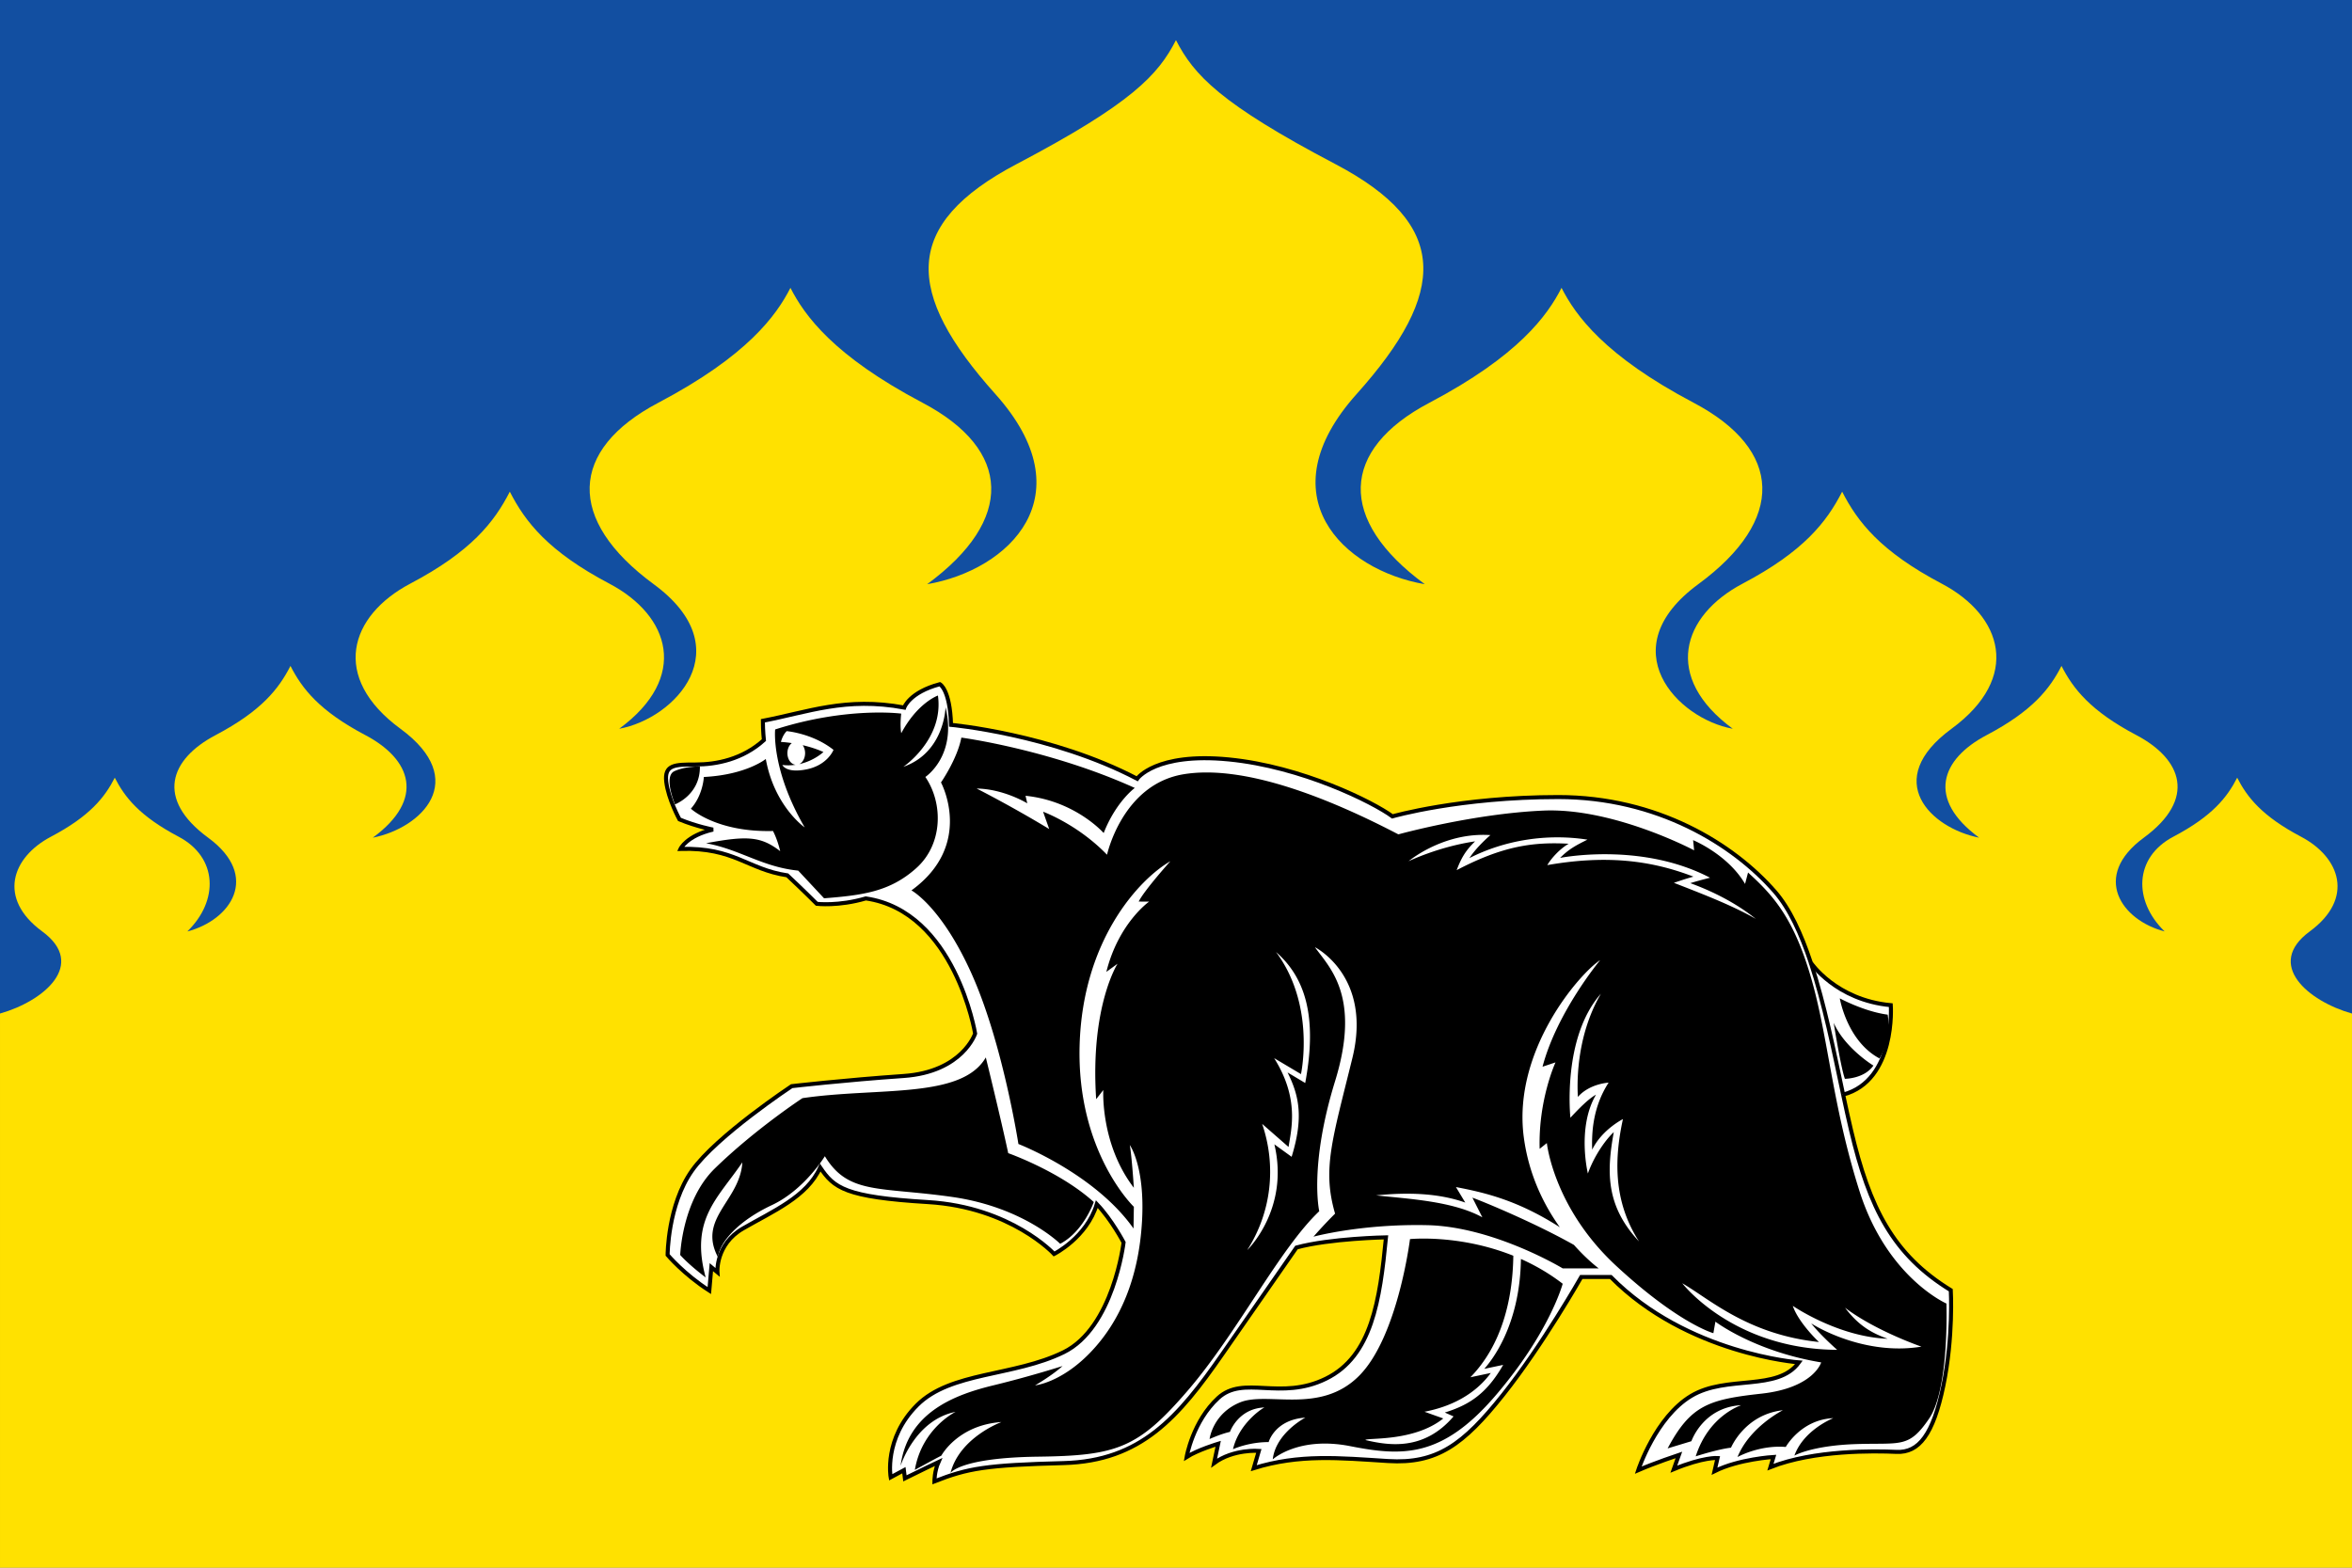
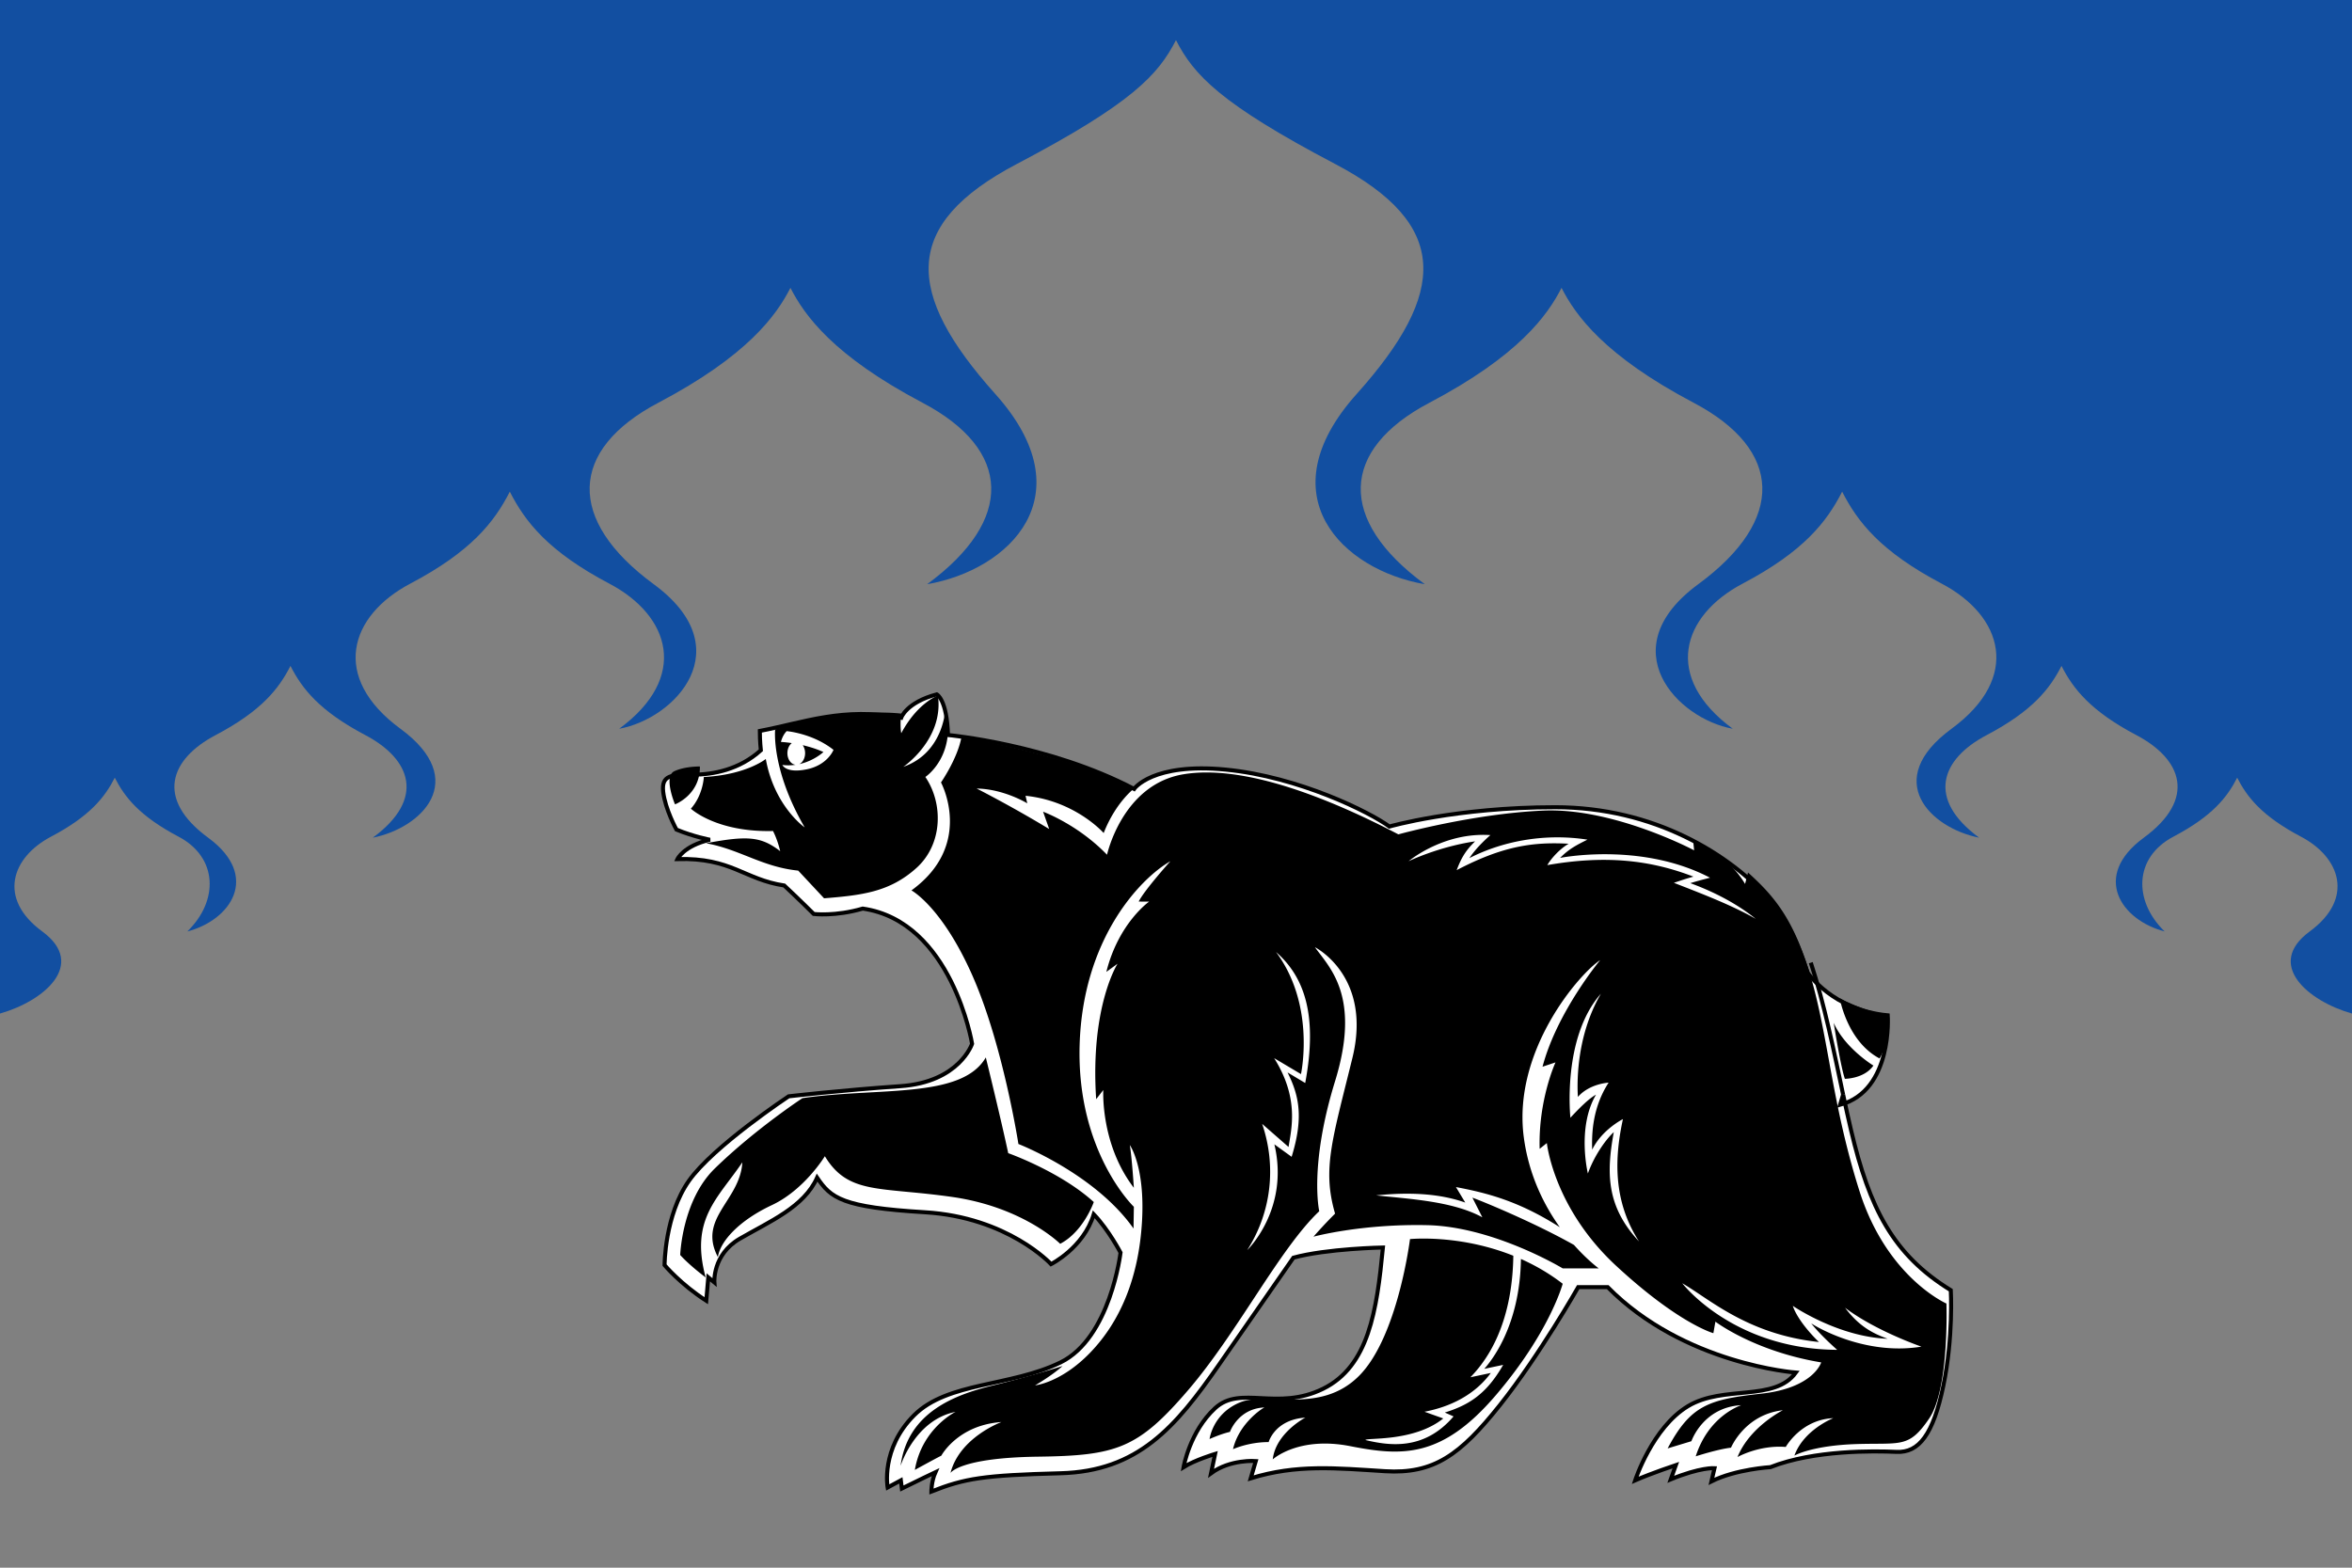
<svg xmlns="http://www.w3.org/2000/svg" xmlns:ns1="http://sodipodi.sourceforge.net/DTD/sodipodi-0.dtd" xmlns:ns2="http://www.inkscape.org/namespaces/inkscape" width="876" height="584" viewBox="0 0 231.775 154.517" version="1.1" id="svg847" ns1:docname="karhum lipp.svg" ns2:version="1.0.2 (e86c870879, 2021-01-15, custom)">
  <rect x="0" y="0" width="231.775" height="154.517" fill="#808080" stroke="none" />
  <defs id="defs841" />
  <ns1:namedview id="base" pagecolor="#ffffff" bordercolor="#666666" borderopacity="1.0" ns2:pageopacity="0.0" ns2:pageshadow="2" ns2:zoom="0.49497475" ns2:cx="412.71376" ns2:cy="252.4732" ns2:document-units="px" ns2:current-layer="layer1" ns2:document-rotation="0" showgrid="false" ns2:snap-smooth-nodes="true" ns2:showpageshadow="false" borderlayer="true" units="px" ns2:window-width="1920" ns2:window-height="1017" ns2:window-x="-8" ns2:window-y="-4" ns2:window-maximized="1" ns2:snap-global="true" />
  <g ns2:label="Layer 1" ns2:groupmode="layer" id="layer1" transform="translate(-190.427,-38.781)">
-     <path style="font-variation-settings:normal;vector-effect:none;fill:#ffe100;fill-opacity:1;stroke:none;stroke-width:0.265;stroke-linecap:butt;stroke-linejoin:miter;stroke-miterlimit:4;stroke-dasharray:none;stroke-dashoffset:0;stroke-opacity:1;stop-color:#000000" d="M 422.202,193.297 V 138.68 L 420.085,64.063 306.314,41.676 192.543,64.063 190.427,138.68 v 54.617 z" id="path1600" ns1:nodetypes="cccccccc" />
    <g id="g1461" transform="translate(-2.303,-10.583)">
-       <path style="font-variation-settings:normal;opacity:1;vector-effect:none;fill:#ffffff;fill-opacity:1;stroke:#000000;stroke-width:0.397;stroke-linecap:butt;stroke-linejoin:miter;stroke-miterlimit:4;stroke-dasharray:none;stroke-dashoffset:0;stroke-opacity:1;stop-color:#000000;stop-opacity:1" d="m 374.359,157.252 c 0.264,1.238 0.524,2.43 0.788,3.544 1.804,7.617 4.109,12.228 9.822,15.735 0,0 0.267,4.61 -0.735,9.421 -1.002,4.811 -2.405,6.615 -4.61,6.515 -2.205,-0.1 -8.118,-0.2 -12.428,1.503 l 0.301,-1.002 c 0,0 -3.408,0.2 -5.813,1.403 l 0.301,-1.303 c 0,0 -1.403,-0.1 -4.31,1.102 l 0.501,-1.403 c 0,0 -2.405,0.802 -4.009,1.503 0,0 1.704,-5.212 5.212,-7.316 3.508,-2.105 8.519,-0.401 10.624,-3.307 0,0 -11.025,-0.802 -18.542,-8.419 h -2.907 c 0,0 -3.809,6.715 -7.717,11.626 -3.909,4.911 -6.515,6.815 -11.326,6.515 -4.811,-0.301 -8.72,-0.702 -13.23,0.702 l 0.501,-1.704 c 0,0 -2.506,-0.2 -4.41,1.203 l 0.401,-1.904 c 0,0 -2.005,0.601 -3.107,1.303 0,0 0.601,-3.508 3.107,-5.813 2.506,-2.305 6.106,0.312 10.624,-1.904 4.518,-2.216 5.312,-7.717 5.913,-13.931 0,0 -5.512,0.1 -8.82,1.002 0,0 -3.007,4.31 -7.316,10.524 -4.31,6.214 -8.018,10.524 -15.635,10.724 -7.617,0.2 -9.421,0.501 -12.729,1.804 0,0 0,-1.002 0.401,-1.904 0,0 -1.904,0.902 -3.307,1.604 l -0.1,-0.802 -1.303,0.702 c 0,0 -0.702,-3.809 2.606,-7.116 3.307,-3.307 9.521,-2.806 14.433,-5.212 4.911,-2.405 5.913,-10.824 5.913,-10.824 0,0 -1.169,-2.238 -2.639,-3.775 -1.002,3.307 -4.209,4.911 -4.209,4.911 0,0 -4.242,-4.619 -12.428,-5.112 -8.186,-0.492 -9.256,-1.4 -10.624,-3.408 -1.303,2.907 -4.675,4.309 -7.617,6.014 -2.719,1.575 -2.506,4.31 -2.506,4.31 l -0.601,-0.501 -0.2,2.305 c -2.506,-1.604 -4.109,-3.508 -4.109,-3.508 0,0 0,-4.911 2.405,-8.319 2.405,-3.408 9.822,-8.319 9.822,-8.319 0,0 5.212,-0.601 11.025,-1.002 5.813,-0.401 7.052,-4.18 7.052,-4.18 0,0 -1.984,-12.048 -10.772,-13.324 -2.705,0.792 -4.832,0.532 -4.832,0.532 0,0 -1.403,-1.403 -2.907,-2.806 -3.958,-0.595 -5.188,-2.759 -10.524,-2.606 0,0 0.601,-1.303 3.207,-1.904 0,0 -1.604,-0.301 -3.307,-1.002 0,0 -1.102,-2.005 -1.303,-3.708 -0.2,-1.704 0.866,-1.704 2.907,-1.704 2.041,0 4.61,-0.501 6.715,-2.405 0,0 -0.1,-0.902 -0.1,-1.904 4.389,-0.835 8.171,-2.378 13.931,-1.303 0,0 0.501,-1.503 3.508,-2.305 0,0 1.002,0.501 1.102,4.009 0,0 9.922,0.902 18.341,5.312 0,0 1.804,-2.606 9.02,-1.904 7.216,0.702 14.232,4.21 16.136,5.613 0,0 6.615,-1.904 16.337,-1.904 9.722,0 17.239,4.61 21.348,9.321 1.455,1.668 2.596,4.152 3.543,7.004 0,0 2.471,3.687 7.883,4.188 0,0 0.529,7.411 -4.696,8.817 z" id="path1448" />
+       <path style="font-variation-settings:normal;opacity:1;vector-effect:none;fill:#ffffff;fill-opacity:1;stroke:#000000;stroke-width:0.397;stroke-linecap:butt;stroke-linejoin:miter;stroke-miterlimit:4;stroke-dasharray:none;stroke-dashoffset:0;stroke-opacity:1;stop-color:#000000;stop-opacity:1" d="m 374.359,157.252 c 0.264,1.238 0.524,2.43 0.788,3.544 1.804,7.617 4.109,12.228 9.822,15.735 0,0 0.267,4.61 -0.735,9.421 -1.002,4.811 -2.405,6.615 -4.61,6.515 -2.205,-0.1 -8.118,-0.2 -12.428,1.503 c 0,0 -3.408,0.2 -5.813,1.403 l 0.301,-1.303 c 0,0 -1.403,-0.1 -4.31,1.102 l 0.501,-1.403 c 0,0 -2.405,0.802 -4.009,1.503 0,0 1.704,-5.212 5.212,-7.316 3.508,-2.105 8.519,-0.401 10.624,-3.307 0,0 -11.025,-0.802 -18.542,-8.419 h -2.907 c 0,0 -3.809,6.715 -7.717,11.626 -3.909,4.911 -6.515,6.815 -11.326,6.515 -4.811,-0.301 -8.72,-0.702 -13.23,0.702 l 0.501,-1.704 c 0,0 -2.506,-0.2 -4.41,1.203 l 0.401,-1.904 c 0,0 -2.005,0.601 -3.107,1.303 0,0 0.601,-3.508 3.107,-5.813 2.506,-2.305 6.106,0.312 10.624,-1.904 4.518,-2.216 5.312,-7.717 5.913,-13.931 0,0 -5.512,0.1 -8.82,1.002 0,0 -3.007,4.31 -7.316,10.524 -4.31,6.214 -8.018,10.524 -15.635,10.724 -7.617,0.2 -9.421,0.501 -12.729,1.804 0,0 0,-1.002 0.401,-1.904 0,0 -1.904,0.902 -3.307,1.604 l -0.1,-0.802 -1.303,0.702 c 0,0 -0.702,-3.809 2.606,-7.116 3.307,-3.307 9.521,-2.806 14.433,-5.212 4.911,-2.405 5.913,-10.824 5.913,-10.824 0,0 -1.169,-2.238 -2.639,-3.775 -1.002,3.307 -4.209,4.911 -4.209,4.911 0,0 -4.242,-4.619 -12.428,-5.112 -8.186,-0.492 -9.256,-1.4 -10.624,-3.408 -1.303,2.907 -4.675,4.309 -7.617,6.014 -2.719,1.575 -2.506,4.31 -2.506,4.31 l -0.601,-0.501 -0.2,2.305 c -2.506,-1.604 -4.109,-3.508 -4.109,-3.508 0,0 0,-4.911 2.405,-8.319 2.405,-3.408 9.822,-8.319 9.822,-8.319 0,0 5.212,-0.601 11.025,-1.002 5.813,-0.401 7.052,-4.18 7.052,-4.18 0,0 -1.984,-12.048 -10.772,-13.324 -2.705,0.792 -4.832,0.532 -4.832,0.532 0,0 -1.403,-1.403 -2.907,-2.806 -3.958,-0.595 -5.188,-2.759 -10.524,-2.606 0,0 0.601,-1.303 3.207,-1.904 0,0 -1.604,-0.301 -3.307,-1.002 0,0 -1.102,-2.005 -1.303,-3.708 -0.2,-1.704 0.866,-1.704 2.907,-1.704 2.041,0 4.61,-0.501 6.715,-2.405 0,0 -0.1,-0.902 -0.1,-1.904 4.389,-0.835 8.171,-2.378 13.931,-1.303 0,0 0.501,-1.503 3.508,-2.305 0,0 1.002,0.501 1.102,4.009 0,0 9.922,0.902 18.341,5.312 0,0 1.804,-2.606 9.02,-1.904 7.216,0.702 14.232,4.21 16.136,5.613 0,0 6.615,-1.904 16.337,-1.904 9.722,0 17.239,4.61 21.348,9.321 1.455,1.668 2.596,4.152 3.543,7.004 0,0 2.471,3.687 7.883,4.188 0,0 0.529,7.411 -4.696,8.817 z" id="path1448" />
      <path id="path1387" style="font-variation-settings:normal;opacity:1;vector-effect:none;fill:#000000;fill-opacity:1;stroke:none;stroke-width:1.5;stroke-linecap:butt;stroke-linejoin:miter;stroke-miterlimit:4;stroke-dasharray:none;stroke-dashoffset:0;stroke-opacity:1;stop-color:#000000;stop-opacity:1" d="m 1076.064,444.973 c 0,0 -7.576,2.651 -13.637,14.016 0,0 -0.553,-2.47 -0.019,-7.291 0,0 -20.087,-2.679 -46.873,5.893 0,0 -1.607,14.731 10.982,36.428 0,0 -11.251,-7.767 -14.465,-25.445 0,0 -7.232,5.892 -23.035,6.695 0,0 -0.267,6.696 -4.82,11.785 0,0 9.374,8.84 30.535,8.305 0,0 1.606,2.946 2.678,7.5 -7.047,-5.416 -11.979,-5.901 -27.588,-2.947 12.53,2.252 20.919,8.843 34.285,10.18 l 9.617,10.297 c 14.326,-1.143 24.494,-2.41 34.334,-11.264 9.84,-8.854 10.052,-23.969 3.33,-33.867 0,0 11.855,-7.805 7.504,-25.941 0,0 -0.314,16.806 -15.707,22.174 0,0 15.152,-10.227 12.879,-26.516 z m -56.242,13.242 c 0,0 9.642,0.802 17.41,6.963 0,0 -2.142,5.625 -9.91,7.232 -7.768,1.607 -9.107,-1.607 -9.107,-1.607 1.764,0.208 3.414,0.149 4.934,-0.072 a 3.292,4.334 0 0 1 -3.061,-4.322 3.292,4.334 0 0 1 1.637,-3.746 c -2.424,-0.359 -4.047,-0.43 -4.047,-0.43 0,0 0.537,-2.41 2.145,-4.018 z m 64.955,2.414 c -1.515,7.955 -7.576,16.668 -7.576,16.668 0,-10e-6 12.502,23.108 -10.984,40.154 0,0 11.364,6.059 22.729,31.818 11.364,25.759 17.045,62.504 17.045,62.504 0,0 28.412,10.986 42.807,31.441 l 0.125,-8.082 c 0,0 -21.243,-20.312 -20.172,-59.955 1.071,-39.643 22.5,-62.142 33.75,-68.57 0,0 -9.642,10.714 -11.785,15 l 3.889,0.012 c 0,0 -11.363,7.954 -15.908,26.137 l 4.166,-3.031 c 0,0 -10.228,15.909 -7.955,50.381 l 2.652,-3.408 c 0,0 -1.137,20.077 11.363,36.365 0,0 -0.758,-11.743 -1.516,-15.91 0,0 5.731,7.892 4.547,28.41 -1.194,20.702 -7.956,37.124 -19.32,48.867 -10.829,11.191 -20.455,12.121 -20.455,12.121 0,0 6.188,-3.535 10.229,-7.197 1e-4,0 -11.744,3.788 -25.76,7.197 -14.016,3.409 -31.819,9.849 -34.471,29.926 0,0 5.303,-17.046 20.455,-20.076 0,0 -12.501,6.061 -15.152,21.592 0,0 7.577,-4.166 9.85,-5.303 0,0 6.061,-11.366 22.35,-12.502 0,0 -15.532,5.683 -18.941,18.941 0,0 3.41,-5.682 32.578,-6.061 29.168,-0.379 37.124,-3.031 55.685,-24.623 18.562,-21.592 34.027,-52.627 48.865,-66.67 0,0 -3.864,-16.777 5.885,-48.383 9.748,-31.606 -2.113,-42.268 -7.5,-49.82 0,0 21.428,10.714 13.928,41.25 -7.5,30.536 -11.249,41.248 -6.428,57.855 0,0 -3.62,3.526 -8.035,8.572 0,0 17.677,-4.821 42.32,-4.285 24.643,0.536 50.357,16.07 50.357,16.07 h 13.393 c 0,0 -4.113,-2.986 -9.201,-8.717 -14.759,-8.312 -33.617,-16.071 -37.768,-17.584 l 3.697,7.312 c -10.963,-6.029 -27.301,-6.833 -39.492,-8.154 12.367,-1.285 23.612,-0.705 33.141,2.672 l -3.469,-5.771 c 11.262,2.145 23.211,5.073 38.635,14.947 -5.782,-8.09 -11.52,-19.301 -13.4,-33.455 -4.292,-32.302 20.895,-61.071 28.395,-65.893 0,0 -16.073,19.285 -21.43,39.643 l 4.822,-1.607 c 0,0 -6.428,13.93 -5.893,32.145 l 2.678,-2.145 c 0,0 2.46,24.06 25.74,45.629 23.28,21.569 36.182,25.086 36.182,25.086 l 0.756,-4.285 c 0,0 14.427,11.027 39.33,15.156 0,0 -2.722,9.486 -22.275,11.629 -19.554,2.143 -26.251,4.286 -34.822,20.357 l 8.84,-2.678 c 0,0 4.286,-12.591 18.482,-13.395 -0.536,0.268 -12.053,4.02 -16.875,19.02 0,0 8.304,-2.679 13.125,-3.215 0,0 5.089,-12.323 19.285,-13.93 0,0 -12.321,6.162 -16.875,17.412 0,0 8.037,-4.554 17.947,-3.75 0,0 5.624,-10.179 17.678,-10.715 0,0 -10.983,4.285 -14.465,13.928 0,0 6.43,-3.749 23.037,-4.285 16.607,-0.536 19.479,1.645 27.055,-9.467 7.576,-11.112 6.439,-42.807 6.439,-42.807 0,0 -22.155,-9.691 -32.334,-41.834 -10.179,-32.143 -11.504,-56.927 -17.992,-79.285 -6.488,-22.358 -14.086,-30.682 -23.441,-39.189 l -1.109,4.24 c -6.44,-10.985 -19.32,-16.287 -19.32,-16.287 l 0.379,3.787 c 0,0 -29.925,-15.91 -56.062,-14.773 -26.138,1.136 -53.918,8.84 -53.918,8.84 -25.38,-13.258 -57.199,-26.138 -79.928,-22.35 -22.728,3.788 -28.41,29.924 -28.41,29.924 -10.985,-11.364 -23.781,-16 -23.781,-16 l 2.273,6.439 c -14.395,-8.713 -26.98,-15.061 -26.98,-15.061 10.163,0.157 18.83,5.506 18.83,5.506 l -0.646,-2.809 c 18.561,1.894 29.057,13.859 29.057,13.859 4.573,-11.678 11.568,-16.779 11.568,-16.779 -31.82,-14.395 -64.49,-18.719 -64.49,-18.719 z m -58.998,2.812 a 3.292,4.334 0 0 1 0.893,2.967 3.292,4.334 0 0 1 -2.193,4.084 c 5.552,-1.212 9.004,-4.51 9.004,-4.51 -2.654,-1.19 -5.318,-1.984 -7.703,-2.541 z m -38.229,7.922 c 0,0 -5.498,-0.113 -9.516,1.762 -4.018,1.875 -3.9e-4,11.787 0.268,12.322 0,0 9.388,-3.525 9.248,-14.084 z m 290.727,25.434 c 1.06,-0.015 2.14,0.012 3.238,0.086 0,0 -4.946,4.174 -7.814,8.555 13.362,-6.811 29.103,-9.166 43.893,-6.865 -3.96,1.98 -6.844,3.414 -10.158,6.785 4.338,-0.815 31.956,-5.074 55.758,7.383 -3.243,0.806 -5.798,1.534 -7.354,2.014 3.485,1.268 14.661,5.467 24.342,13.279 -8.808,-5.036 -19.403,-9.097 -30.439,-13.404 2.599,-0.871 4.624,-1.571 7.271,-2.297 -15.871,-6.128 -32.547,-8.097 -54.346,-4.289 1.577,-2.71 4.812,-6.141 7.949,-7.949 -12.936,-0.696 -24.235,0.678 -41.656,9.824 1.678,-4.375 3.18,-7.163 6.859,-10.711 -13.655,2.014 -24.748,7.4 -24.748,7.4 0,0 11.312,-9.584 27.205,-9.811 z m -76.49,43.561 c 10.47,9.196 15.609,23.319 10.857,48.732 l -6.572,-3.926 c 4.447,8.863 5.943,17.006 1.523,31.379 l -6.418,-4.641 c 5.718,24.185 -10.105,39.346 -10.105,39.346 8.985,-14.046 10.941,-31.171 5.555,-46.959 l 9.824,8.6 c 0.98,-6.55 4.126,-17.957 -5.359,-33.043 l 9.98,5.938 c 0.46,-2.358 4.908,-26.334 -9.285,-45.426 z m 120.805,15.535 c -9.67,16.652 -8.744,34.944 -8.555,38.373 4.365,-4.965 11.428,-5.311 11.428,-5.311 -6.101,9.434 -6.29,19.245 -6.113,24.939 3.63,-7.472 11.443,-11.381 11.443,-11.381 -3.072,14.149 -3.875,30.239 5.992,45.52 -12.213,-13.055 -12.169,-25.55 -9.393,-40.666 -2.463,2.19 -7.026,8.122 -9.637,15.383 0,0 -4.163,-17.113 3.031,-29.324 -2.677,1.449 -6.157,4.951 -9.529,8.578 0,0 -3.196,-29.694 11.332,-46.111 z m 88.844,1.711 c 0,0 2.652,15.91 14.774,22.35 0,0 4.546,-6.817 3.031,-16.287 -8.713,-1.136 -17.805,-6.062 -17.805,-6.062 z m -2.273,9.092 c 0,0 2.653,16.667 4.168,20.834 0,0 7.196,6.7e-4 10.605,-4.924 0,0 -10.607,-6.44 -14.773,-15.91 z m -315.293,12.879 c -9.007,15.563 -40.072,11.018 -68.186,15.152 0,0 -17.472,11.441 -32.578,26.139 -12.227,11.896 -12.879,32.199 -12.879,32.199 3.788,4.167 9.471,8.332 9.471,8.332 -5.875,-21.634 4.456,-29.28 13.637,-42.805 -0.843,14.306 -16.704,20.731 -9.092,35.229 0.884,-5.935 7.956,-13.636 20.078,-19.318 12.122,-5.682 19.697,-18.184 19.697,-18.184 8.713,14.395 20.341,11.294 47.352,15.152 26.517,3.788 40.152,17.426 40.152,17.426 8.713,-4.546 12.502,-15.531 12.502,-15.531 -12.501,-11.364 -31.82,-18.182 -31.82,-18.182 -2.652,-12.501 -8.334,-35.609 -8.334,-35.609 z m 162.994,67.377 c -3.315,-0.008 -5.256,0.191 -5.256,0.191 0,0 -4.508,36.428 -18.973,50.893 -14.464,14.464 -33.962,5.663 -44.19,9.83 -10.228,4.167 -11.365,13.637 -11.365,13.637 0,0 4.167,-1.895 7.576,-2.652 0,0 3.03,-8.713 12.879,-9.092 -0.379,0 -9.469,5.682 -11.742,15.531 0,0 5.682,-2.65 13.258,-2.65 0,0 2.272,-8.334 13.637,-9.092 0,0 -10.985,5.682 -12.121,15.531 0,0 9.47,-8.714 28.789,-4.926 19.319,3.788 34.093,4.547 54.17,-18.939 20.077,-23.486 24.867,-41.463 24.867,-41.463 -5.065,-3.904 -10.335,-6.903 -15.537,-9.221 -0.337,25.217 -11.331,38.285 -13.625,40.875 l 7.027,-1.477 c -6.257,10.929 -12.798,14.923 -21.697,17.725 l 3.242,1.439 c -11.126,13.038 -24.342,10.77 -32.764,8.791 0.218,-0.974 17.943,0.814 28.947,-8.031 l -6.99,-2.496 c 9.649,-1.831 18.7,-6.303 24.67,-14.424 l -7.596,1.602 c 11.587,-11.847 15.738,-28.804 15.961,-45.199 -13.57,-5.442 -26.309,-6.365 -33.168,-6.383 z m 95.994,16.621 c 9.958,5.709 24.281,19.064 50.838,21.852 -2.572,-2.402 -8.066,-8.404 -9.738,-13.449 0,0 16.738,11.523 35.283,12.24 -5.342,-1.914 -10.561,-4.499 -15.848,-11.537 11.425,8.653 28.395,14.463 28.395,14.463 -18.826,3.106 -35.762,-5.342 -40.982,-8.648 3.585,4.546 9.664,9.844 9.664,9.844 -38.832,-0.228 -57.611,-24.764 -57.611,-24.764 z" transform="scale(0.265)" />
      <path style="font-variation-settings:normal;opacity:1;vector-effect:none;fill:none;fill-opacity:1;stroke:#000000;stroke-width:0.397;stroke-linecap:butt;stroke-linejoin:miter;stroke-miterlimit:4;stroke-dasharray:none;stroke-dashoffset:0;stroke-opacity:1;stop-color:#000000;stop-opacity:1" d="m 371.172,144.247 c 1.336,4.024 2.286,8.78 3.187,13.005" id="path1381" />
    </g>
    <g id="g1385" ns2:transform-center-x="2.6121897" ns2:transform-center-y="7.9707106" style="stroke-width:1.015" transform="matrix(0.989,0,0,0.981,18.842,-28.318)" />
    <g id="g1429" ns2:transform-center-x="7.8853022" ns2:transform-center-y="2.6169913" transform="matrix(0.7,0.696,-0.698,0.694,187.275,-24.247)" style="stroke-width:1.015" />
    <g id="g1433" ns2:transform-center-x="7.9707103" ns2:transform-center-y="-2.6121908" transform="matrix(0,0.984,-0.987,0,303.479,97.047)" style="stroke-width:1.015" />
    <g id="g1437" ns2:transform-center-x="2.6169913" ns2:transform-center-y="-7.8853041" transform="matrix(-0.7,0.696,-0.698,-0.694,299.385,264.512)" style="stroke-width:1.015" />
    <path style="font-variation-settings:normal;vector-effect:none;fill:#124fa1;fill-opacity:1;stroke:none;stroke-width:0.265;stroke-linecap:butt;stroke-linejoin:miter;stroke-miterlimit:4;stroke-dasharray:none;stroke-dashoffset:0;stroke-opacity:1;stop-color:#000000" d="m 322.007,54.948 c 11.33,5.957 11.073,12.658 2.107,22.67 -8.966,10.011 -1.389,17.347 6.72,18.745 -8.641,-6.344 -8.344,-13.25 0.447,-17.882 8.791,-4.633 11.638,-8.61 13.025,-11.329 1.388,2.719 4.235,6.696 13.025,11.329 8.791,4.633 9.088,11.538 0.447,17.882 -8.641,6.344 -2.092,13.256 3.404,14.247 -6.913,-5.075 -5.034,-11.141 0.971,-14.305 6.005,-3.165 8.277,-6.065 9.807,-9.063 1.53,2.998 3.802,5.898 9.807,9.063 6.005,3.165 7.884,9.23 0.971,14.305 -6.913,5.075 -2.059,9.79 2.724,10.736 -5.204,-3.82 -3.79,-7.725 0.731,-10.107 4.521,-2.382 6.23,-4.565 7.382,-6.822 1.152,2.257 2.862,4.44 7.382,6.822 4.521,2.382 5.935,6.287 0.731,10.107 -5.204,3.82 -2.203,8.142 2.05,9.241 -3.122,-3.037 -2.999,-7.305 0.855,-9.336 3.854,-2.031 5.311,-3.892 6.294,-5.816 0.982,1.924 2.44,3.785 6.294,5.816 3.854,2.031 5.292,6.079 0.855,9.336 -4.436,3.257 -0.153,6.877 4.164,8.093 V 38.781 h -231.775 v 99.899 c 4.316,-1.216 8.6,-4.837 4.164,-8.093 -4.436,-3.257 -2.998,-7.305 0.855,-9.336 3.854,-2.031 5.311,-3.892 6.294,-5.816 0.982,1.924 2.44,3.785 6.294,5.816 3.854,2.031 3.978,6.3 0.855,9.336 4.253,-1.099 7.254,-5.42 2.05,-9.241 -5.204,-3.82 -3.79,-7.725 0.731,-10.107 4.521,-2.382 6.23,-4.565 7.382,-6.822 1.152,2.257 2.862,4.44 7.382,6.822 4.521,2.382 5.935,6.287 0.731,10.107 4.782,-0.946 9.636,-5.66 2.724,-10.736 -6.913,-5.075 -5.034,-11.141 0.971,-14.305 6.005,-3.165 8.277,-6.065 9.807,-9.063 1.53,2.998 3.802,5.898 9.807,9.063 6.005,3.165 7.884,9.23 0.971,14.305 5.497,-0.99 12.046,-7.903 3.404,-14.247 -8.641,-6.344 -8.344,-13.25 0.447,-17.882 8.791,-4.633 11.638,-8.61 13.025,-11.329 1.388,2.719 4.235,6.696 13.025,11.329 8.791,4.633 9.088,11.538 0.447,17.882 8.109,-1.398 15.686,-8.734 6.72,-18.745 -8.966,-10.011 -9.222,-16.713 2.107,-22.67 11.33,-5.957 13.938,-8.784 15.693,-12.213 1.755,3.43 4.363,6.257 15.693,12.213 z" id="path1368-0" ns1:nodetypes="zzczczzczczzczczzczczzcccczzczczzczczzczczzczczzcz" />
  </g>
</svg>